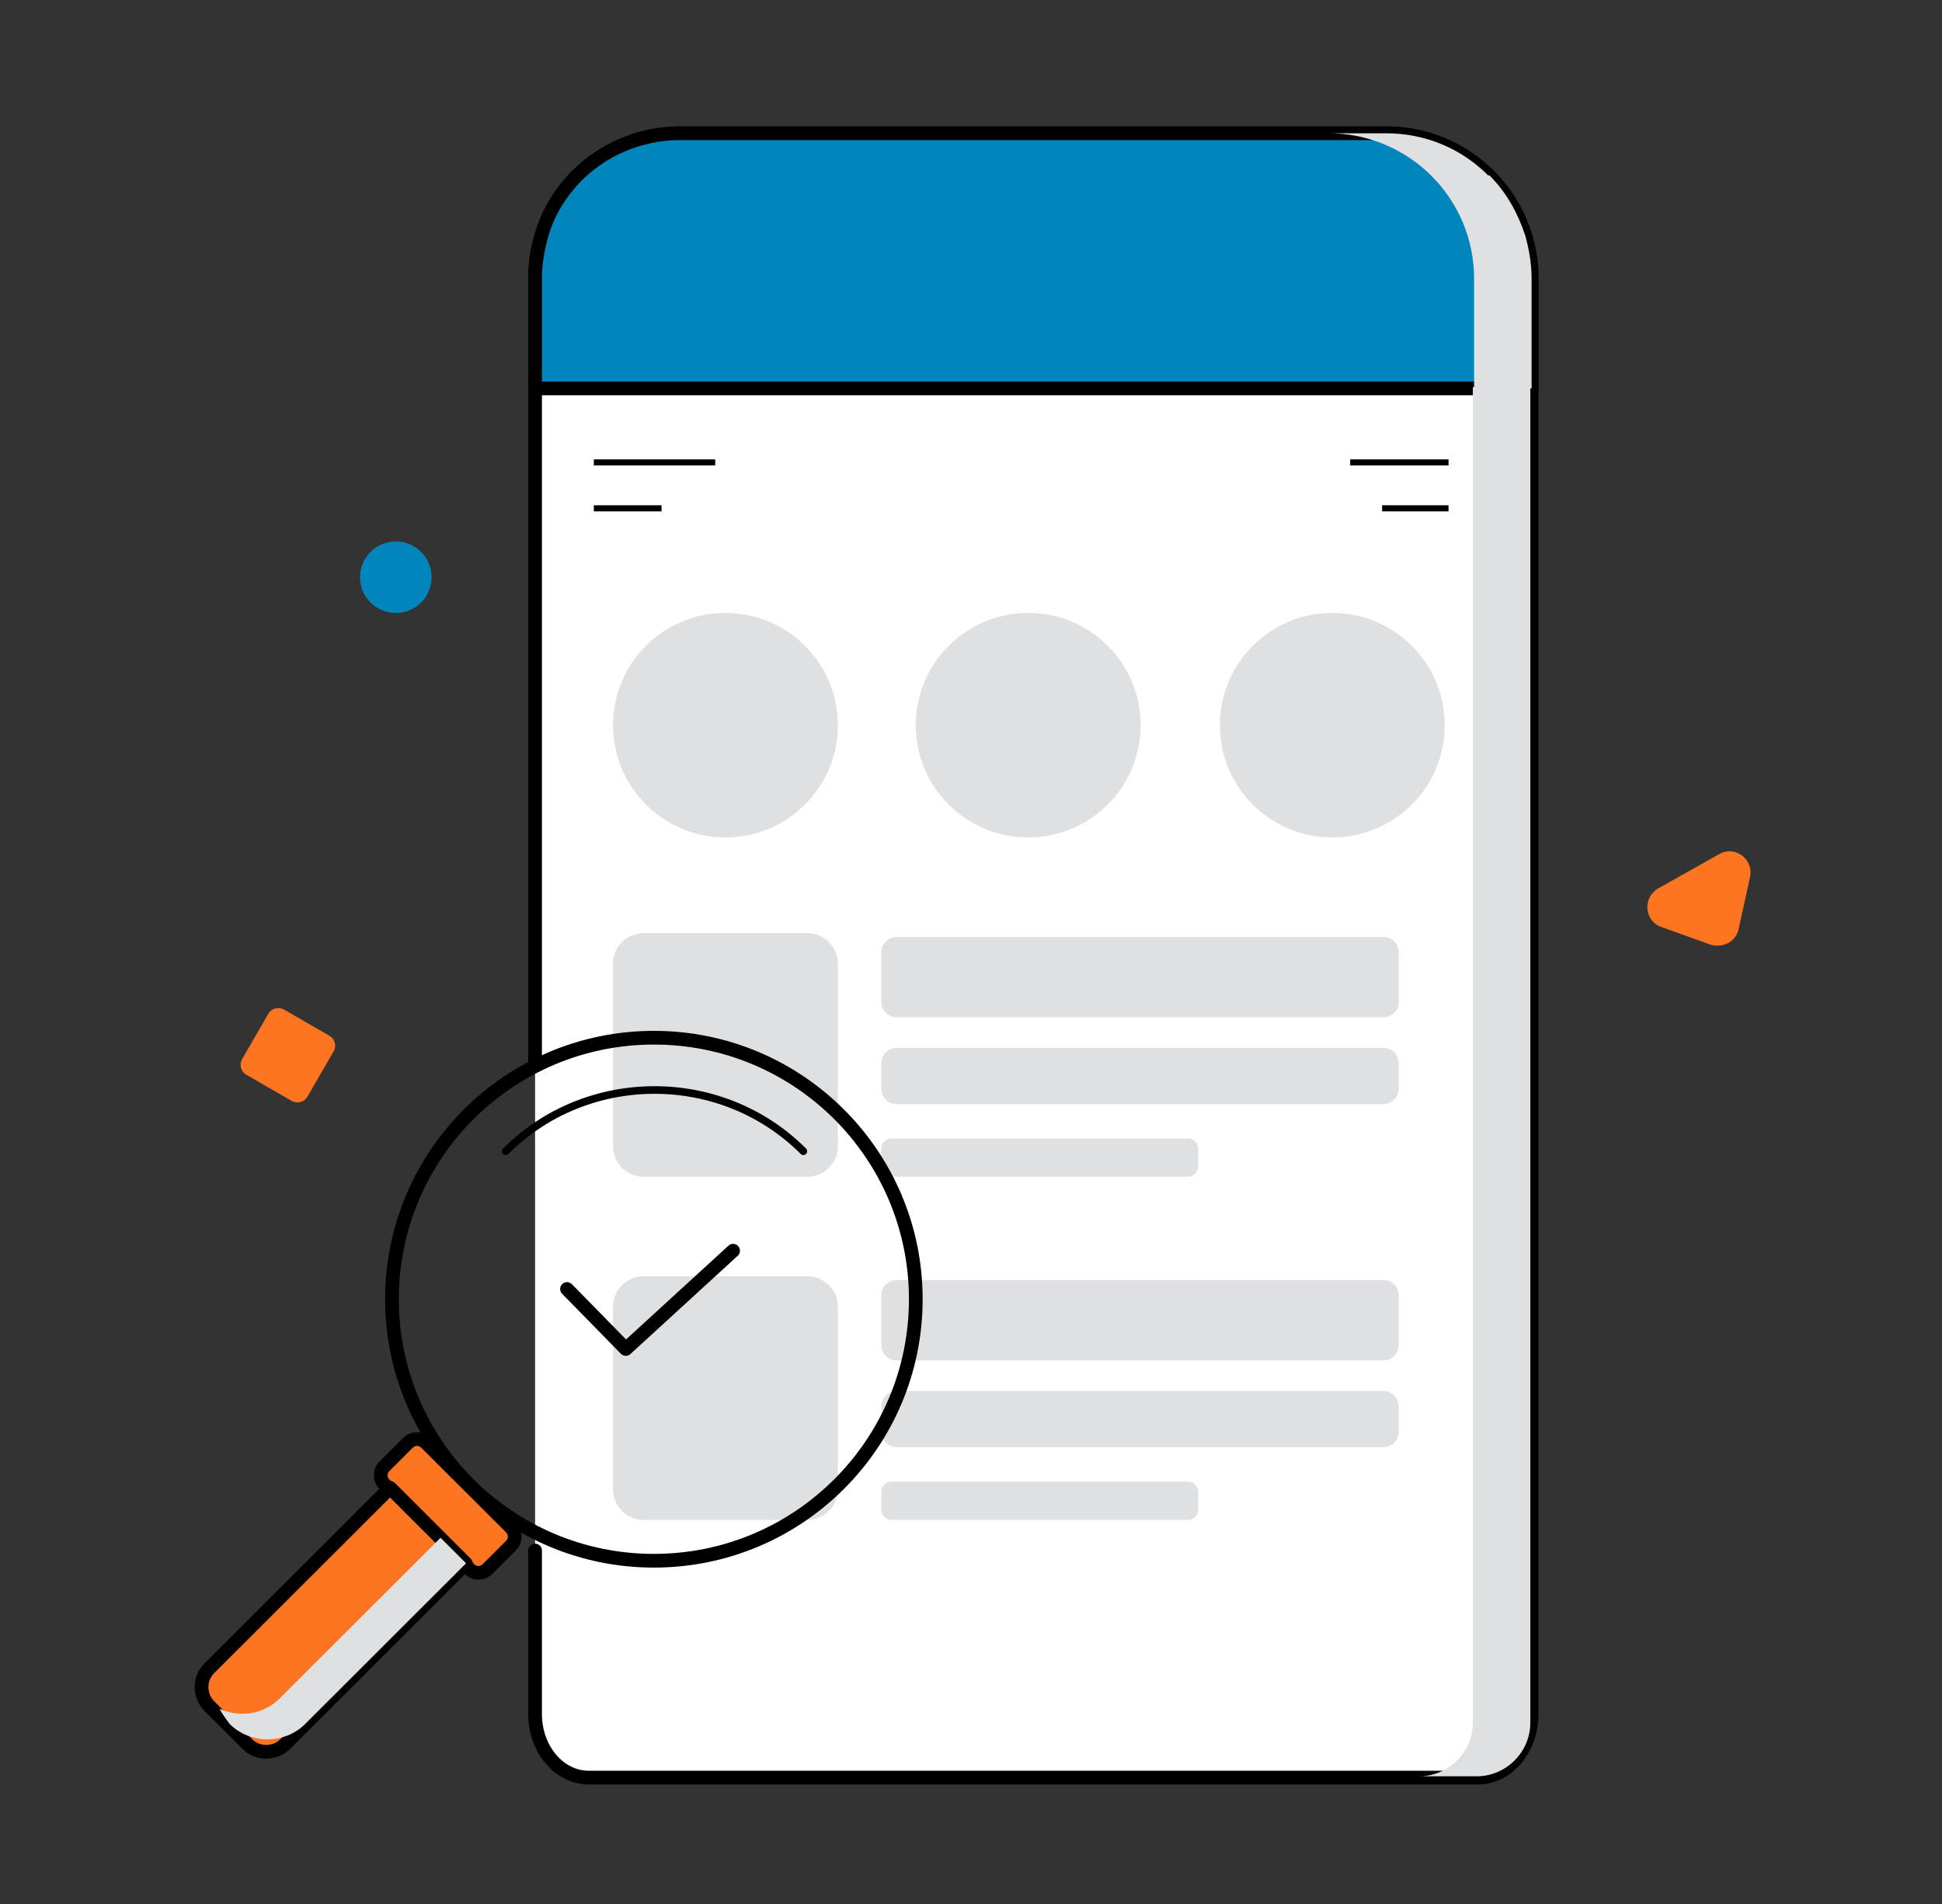
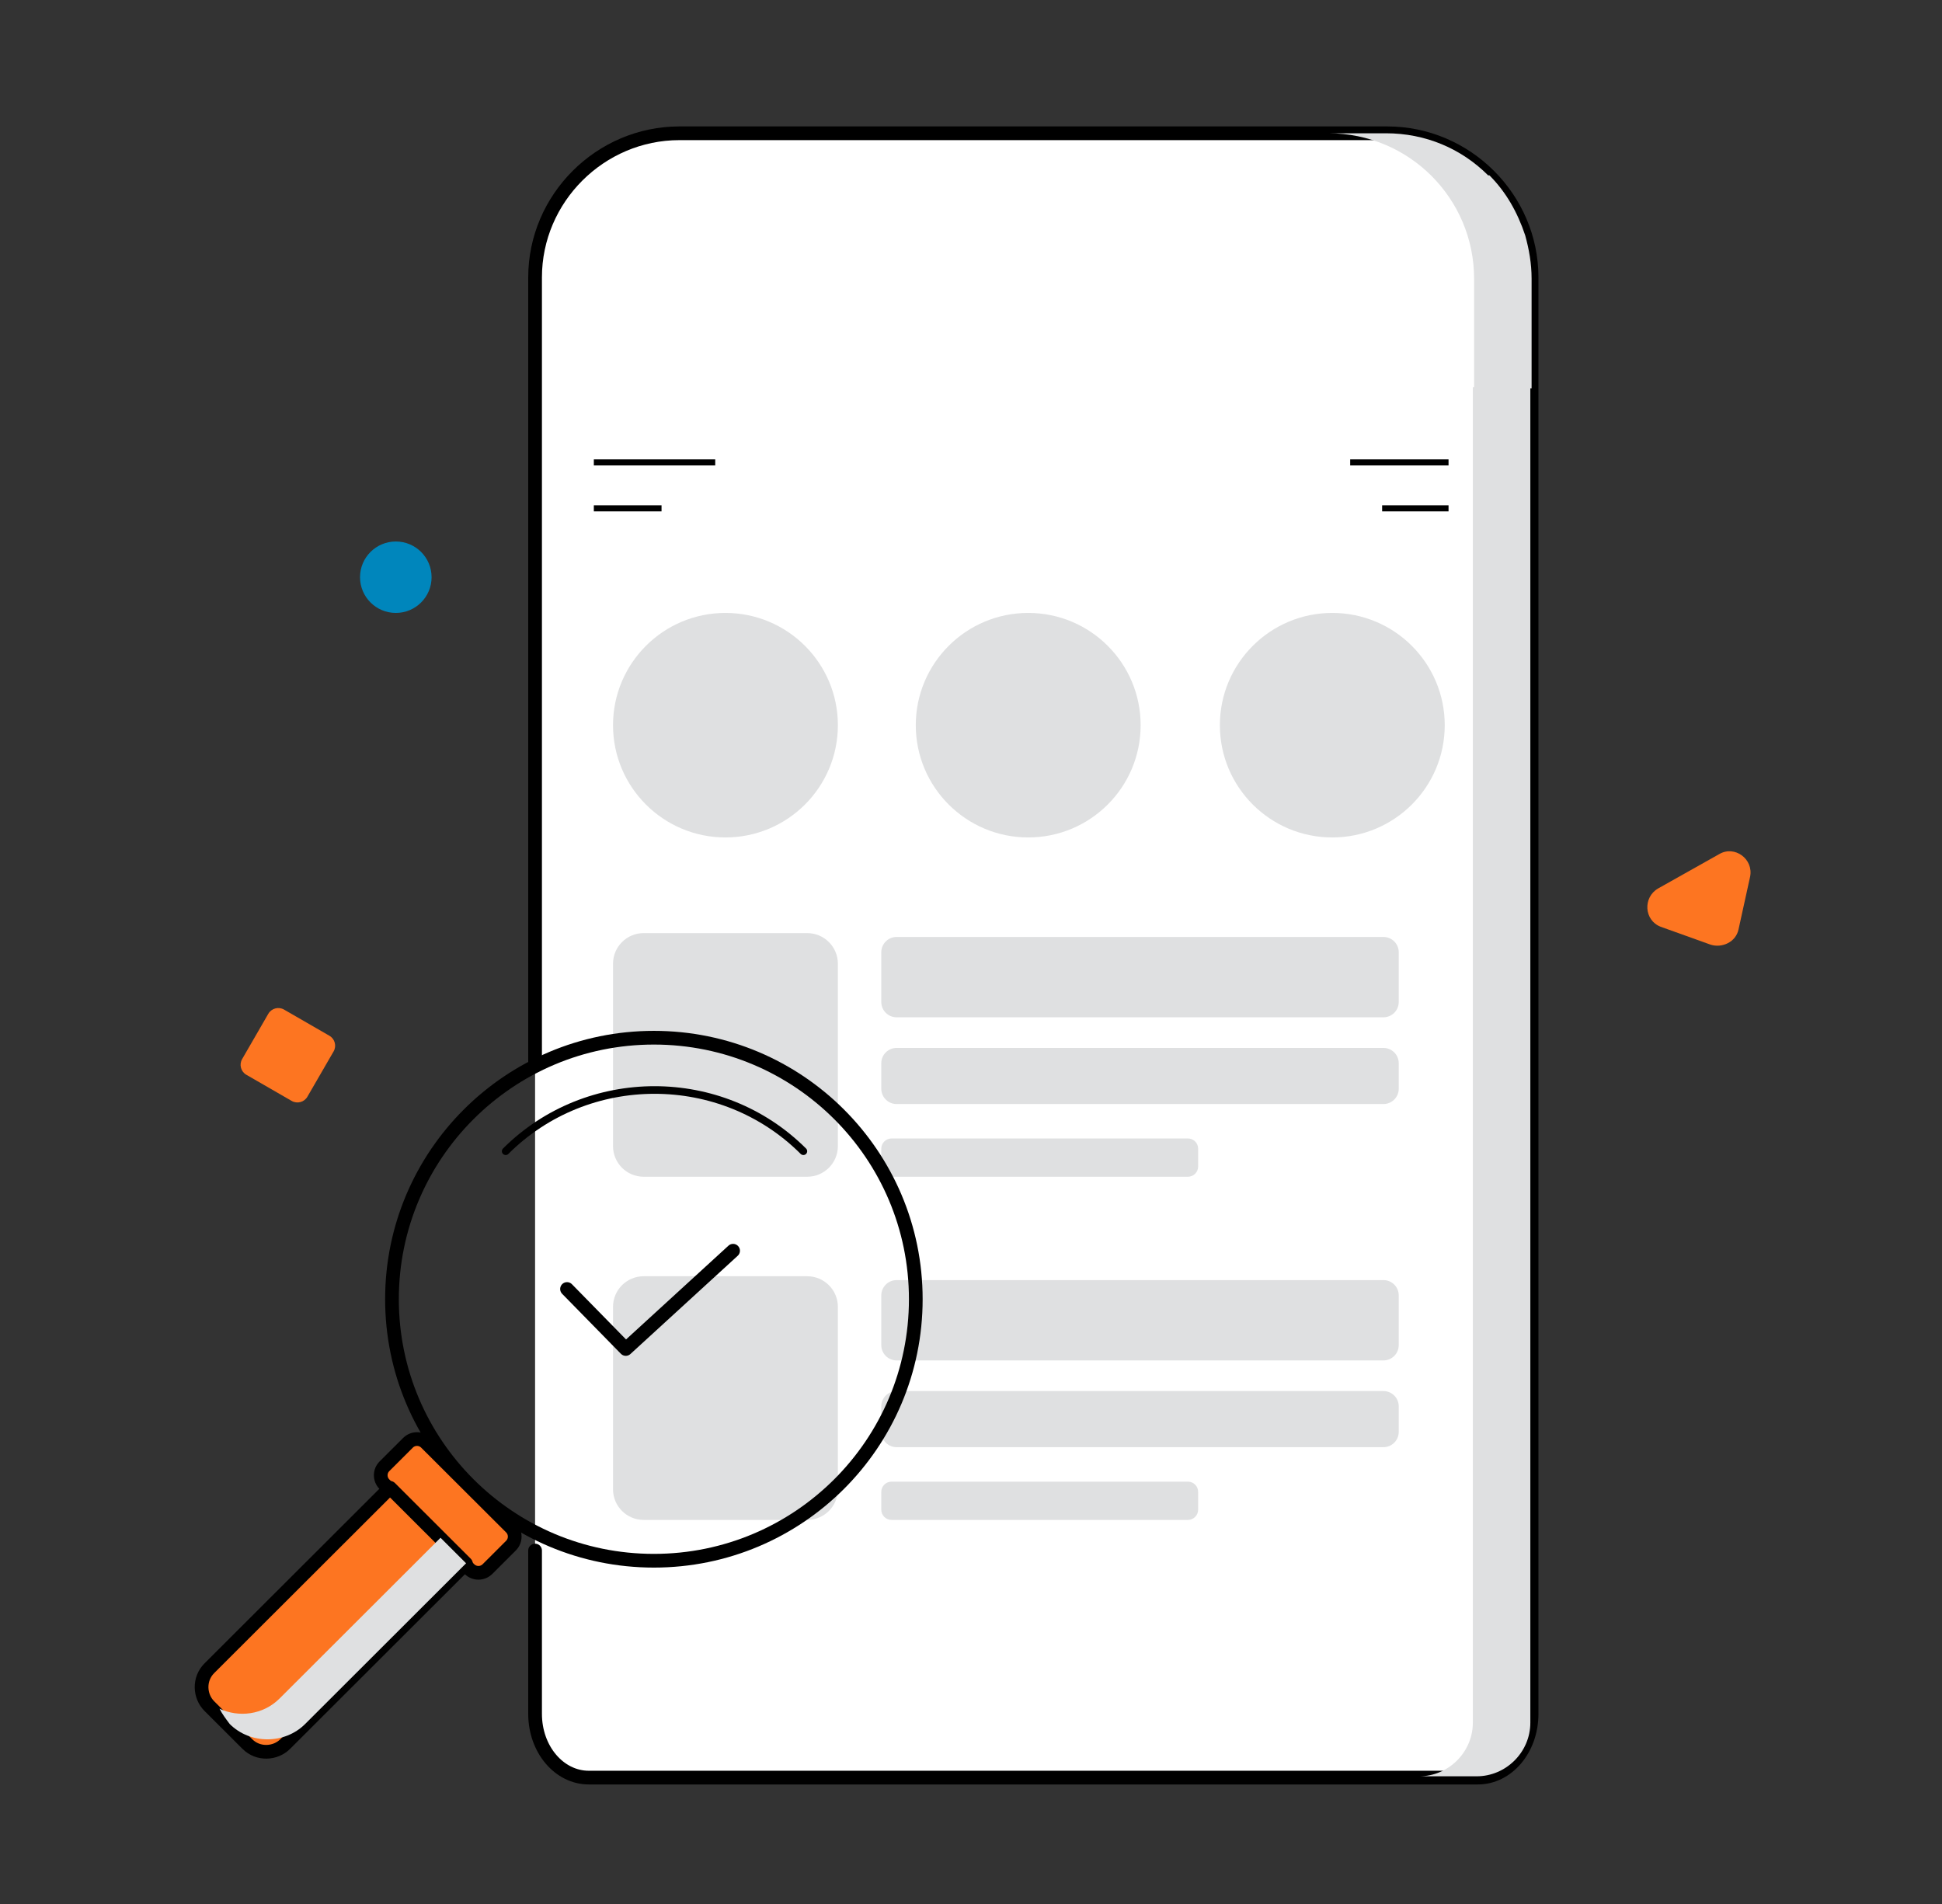
<svg xmlns="http://www.w3.org/2000/svg" width="51" height="50" viewBox="0 0 51 50" fill="none">
  <rect x="0" y="0" width="51" height="50" fill="#333333" stroke="none" />
  <path d="M14.052 40.718V45.006C14.052 45.944 14.689 46.681 15.461 46.681H38.813C39.585 46.681 40.222 45.944 40.222 45.006V7.285C40.222 5.208 38.511 3.5 36.431 3.5H17.843C15.763 3.5 14.052 5.208 14.052 7.285V27.988" fill="white" />
  <path d="M14.052 40.718V45.006C14.052 45.944 14.689 46.681 15.461 46.681H38.813C39.585 46.681 40.222 45.944 40.222 45.006V7.285C40.222 5.208 38.511 3.5 36.431 3.5H17.843C15.763 3.5 14.052 5.208 14.052 7.285V27.988" stroke="black" stroke-width="0.36" stroke-linecap="round" stroke-linejoin="round" />
-   <path d="M15.159 4.605C14.723 5.041 14.387 5.577 14.22 6.18C14.119 6.548 14.052 6.917 14.052 7.319V10.2H40.222V7.319C40.222 5.208 38.511 3.5 36.397 3.5H17.843C16.803 3.5 15.83 3.935 15.159 4.605Z" fill="#0086BC" stroke="black" stroke-width="0.36" stroke-miterlimit="10" />
  <path d="M19.051 21.992C20.682 21.992 22.004 20.672 22.004 19.044C22.004 17.416 20.682 16.096 19.051 16.096C17.421 16.096 16.099 17.416 16.099 19.044C16.099 20.672 17.421 21.992 19.051 21.992Z" fill="#DFE0E1" />
  <path d="M27.003 21.992C28.634 21.992 29.955 20.672 29.955 19.044C29.955 17.416 28.634 16.096 27.003 16.096C25.372 16.096 24.05 17.416 24.05 19.044C24.05 20.672 25.372 21.992 27.003 21.992Z" fill="#DFE0E1" />
  <path d="M34.988 21.992C36.619 21.992 37.941 20.672 37.941 19.044C37.941 17.416 36.619 16.096 34.988 16.096C33.358 16.096 32.036 17.416 32.036 19.044C32.036 20.672 33.358 21.992 34.988 21.992Z" fill="#DFE0E1" />
  <path d="M15.595 12.143H18.783" stroke="black" stroke-width="0.16" stroke-miterlimit="10" />
  <path d="M15.595 13.349H17.373" stroke="black" stroke-width="0.16" stroke-miterlimit="10" />
  <path d="M35.458 12.143H38.041" stroke="black" stroke-width="0.16" stroke-miterlimit="10" />
  <path d="M36.297 13.349H38.041" stroke="black" stroke-width="0.16" stroke-miterlimit="10" />
  <path d="M21.198 24.504H16.904C16.459 24.504 16.099 24.864 16.099 25.308V30.098C16.099 30.542 16.459 30.902 16.904 30.902H21.198C21.643 30.902 22.004 30.542 22.004 30.098V25.308C22.004 24.864 21.643 24.504 21.198 24.504Z" fill="#DFE0E1" />
  <path d="M36.33 24.605H23.547C23.325 24.605 23.144 24.785 23.144 25.006V26.313C23.144 26.535 23.325 26.715 23.547 26.715H36.33C36.553 26.715 36.733 26.535 36.733 26.313V25.006C36.733 24.785 36.553 24.605 36.33 24.605Z" fill="#DFE0E1" />
  <path d="M36.33 27.519H23.547C23.325 27.519 23.144 27.699 23.144 27.921V28.591C23.144 28.813 23.325 28.993 23.547 28.993H36.33C36.553 28.993 36.733 28.813 36.733 28.591V27.921C36.733 27.699 36.553 27.519 36.33 27.519Z" fill="#DFE0E1" />
  <path d="M31.197 29.897H23.413C23.265 29.897 23.144 30.017 23.144 30.165V30.634C23.144 30.782 23.265 30.902 23.413 30.902H31.197C31.345 30.902 31.465 30.782 31.465 30.634V30.165C31.465 30.017 31.345 29.897 31.197 29.897Z" fill="#DFE0E1" />
  <path d="M21.198 33.515H16.904C16.459 33.515 16.099 33.875 16.099 34.319V39.11C16.099 39.554 16.459 39.914 16.904 39.914H21.198C21.643 39.914 22.004 39.554 22.004 39.11V34.319C22.004 33.875 21.643 33.515 21.198 33.515Z" fill="#DFE0E1" />
  <path d="M36.33 33.616H23.547C23.325 33.616 23.144 33.796 23.144 34.018V35.324C23.144 35.546 23.325 35.726 23.547 35.726H36.33C36.553 35.726 36.733 35.546 36.733 35.324V34.018C36.733 33.796 36.553 33.616 36.33 33.616Z" fill="#DFE0E1" />
  <path d="M36.33 36.53H23.547C23.325 36.53 23.144 36.71 23.144 36.932V37.602C23.144 37.824 23.325 38.004 23.547 38.004H36.33C36.553 38.004 36.733 37.824 36.733 37.602V36.932C36.733 36.71 36.553 36.53 36.33 36.53Z" fill="#DFE0E1" />
  <path d="M31.197 38.909H23.413C23.265 38.909 23.144 39.029 23.144 39.177V39.646C23.144 39.794 23.265 39.914 23.413 39.914H31.197C31.345 39.914 31.465 39.794 31.465 39.646V39.177C31.465 39.029 31.345 38.909 31.197 38.909Z" fill="#DFE0E1" />
  <path d="M45.959 23.03C46.06 22.561 45.557 22.193 45.154 22.427L43.544 23.332C43.141 23.566 43.175 24.169 43.611 24.337L44.919 24.806C45.221 24.906 45.59 24.739 45.657 24.404L45.959 23.03Z" fill="#FD7521" />
  <path d="M10.395 16.096C10.914 16.096 11.334 15.676 11.334 15.158C11.334 14.64 10.914 14.22 10.395 14.22C9.876 14.22 9.455 14.64 9.455 15.158C9.455 15.676 9.876 16.096 10.395 16.096Z" fill="#0086BC" />
  <path d="M8.65 27.199L7.459 26.512C7.315 26.429 7.13 26.479 7.046 26.623L6.359 27.812C6.275 27.956 6.325 28.141 6.469 28.224L7.66 28.911C7.805 28.994 7.99 28.945 8.073 28.8L8.761 27.611C8.844 27.467 8.795 27.282 8.65 27.199Z" fill="#FD7521" />
  <g style="mix-blend-mode:multiply">
    <path d="M38.679 45.24C38.679 46.011 38.041 46.647 37.27 46.647H38.779C39.551 46.647 40.189 46.011 40.189 45.24V10.166H38.679V45.24Z" fill="#DFE0E1" />
  </g>
  <g style="mix-blend-mode:multiply">
    <path d="M39.081 4.605C38.377 3.902 37.437 3.5 36.397 3.5H34.887C37.001 3.5 38.712 5.208 38.712 7.319V10.2H40.222V7.319C40.222 6.917 40.155 6.548 40.054 6.18C39.853 5.577 39.551 5.041 39.115 4.605H39.081Z" fill="#DFE0E1" />
  </g>
  <path d="M17.172 40.986C20.971 40.986 24.05 37.911 24.05 34.118C24.05 30.326 20.971 27.251 17.172 27.251C13.374 27.251 10.294 30.326 10.294 34.118C10.294 37.911 13.374 40.986 17.172 40.986Z" stroke="black" stroke-width="0.36" stroke-miterlimit="10" />
  <path d="M13.28 30.232C15.428 28.088 18.951 28.088 21.098 30.232" stroke="black" stroke-width="0.2" stroke-linecap="round" stroke-linejoin="round" />
  <path d="M14.891 33.85L16.434 35.425L19.252 32.845" stroke="black" stroke-width="0.36" stroke-linecap="round" stroke-linejoin="round" />
  <path d="M13.419 40.115L11.188 37.889C11.057 37.758 10.845 37.758 10.714 37.889L10.097 38.505C9.966 38.635 9.966 38.847 10.097 38.978L12.327 41.205C12.458 41.336 12.671 41.336 12.802 41.205L13.419 40.589C13.55 40.458 13.55 40.246 13.419 40.115Z" fill="#FD7521" stroke="black" stroke-width="0.36" stroke-linecap="round" stroke-linejoin="round" />
  <path d="M10.243 39.071L12.236 41.061L7.491 45.799C7.23 46.059 6.779 46.083 6.495 45.799L5.498 44.804C5.237 44.543 5.214 44.093 5.498 43.809L10.243 39.071Z" fill="#FD7521" stroke="black" stroke-width="0.36" stroke-linecap="round" stroke-linejoin="round" />
  <g style="mix-blend-mode:multiply">
    <path d="M11.569 40.383L7.342 44.604C6.905 45.039 6.268 45.106 5.765 44.872C5.832 45.006 5.932 45.14 6.033 45.274C6.57 45.81 7.476 45.81 8.013 45.274L12.24 41.053L11.569 40.383Z" fill="#DFE0E1" />
  </g>
</svg>